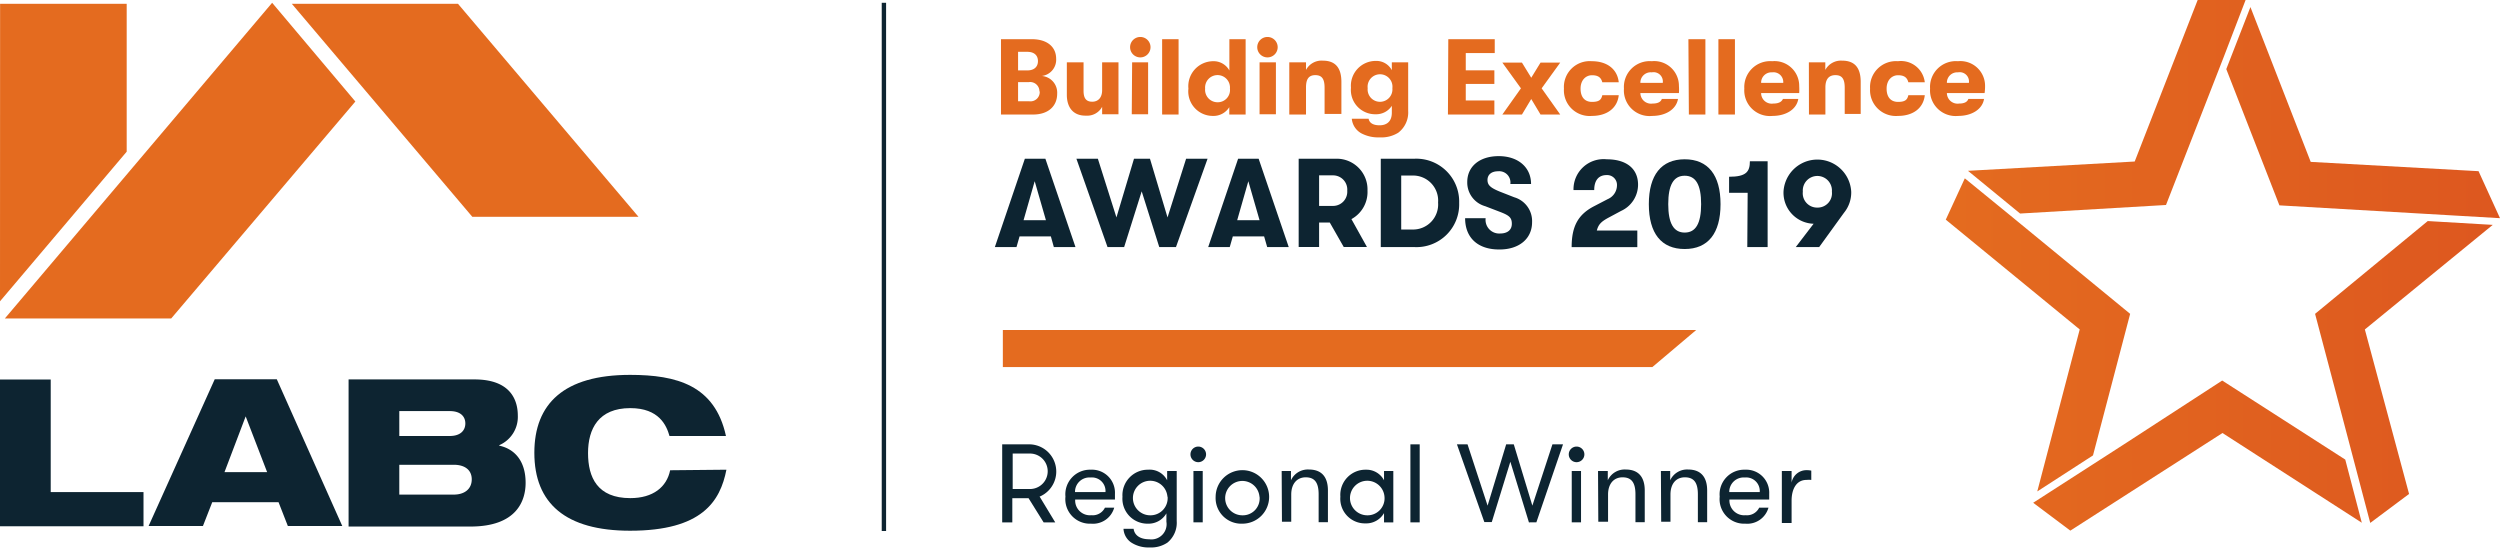
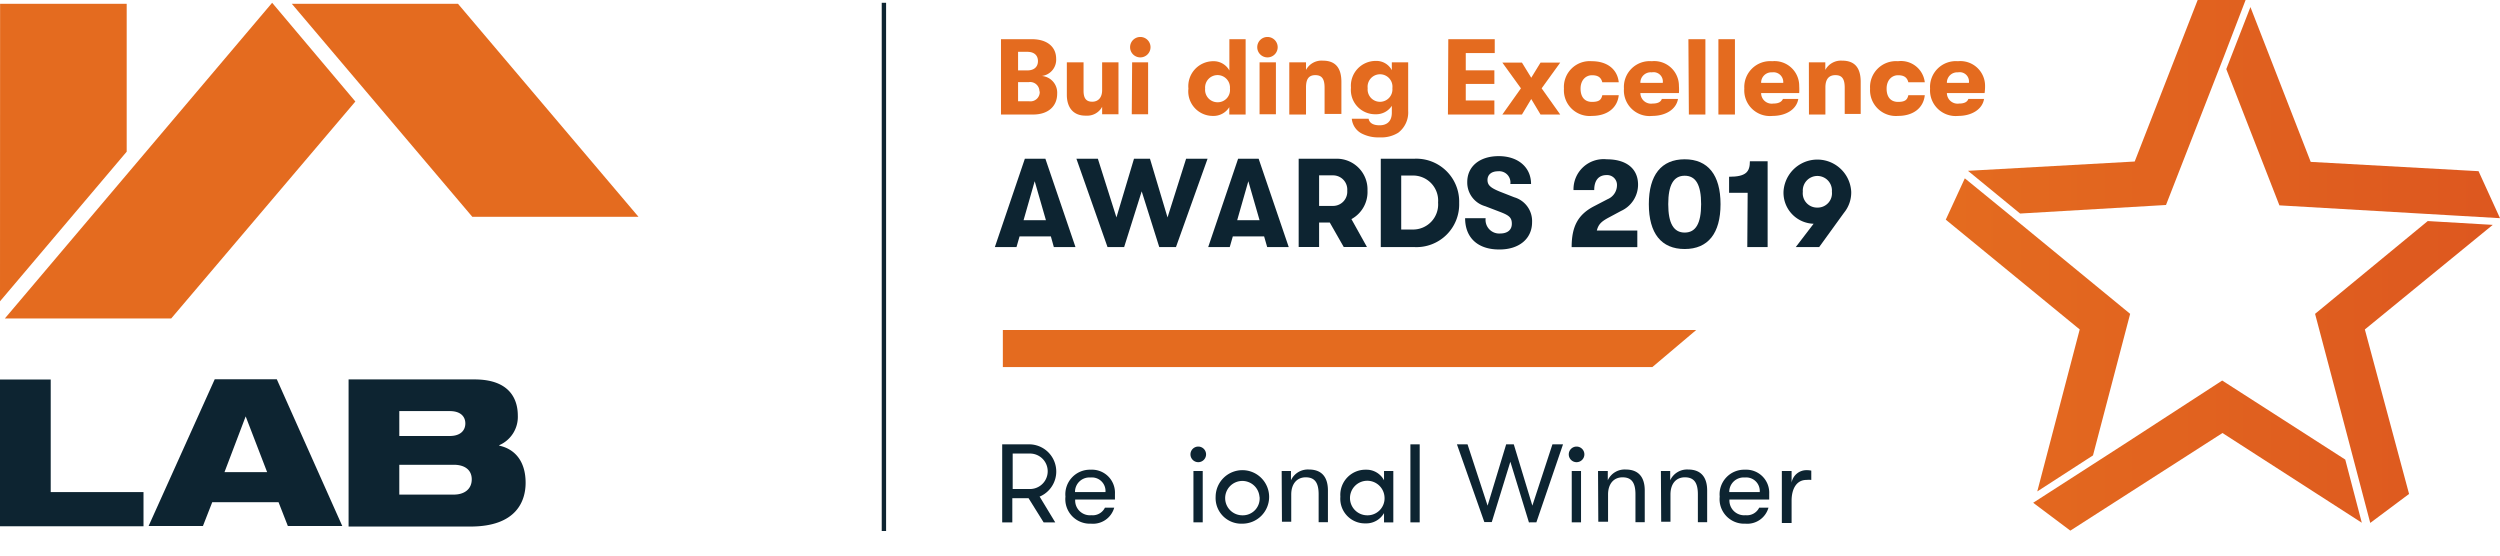
<svg xmlns="http://www.w3.org/2000/svg" id="Layer_1" data-name="Layer 1" viewBox="0 0 269.16 59.85">
  <defs>
    <style>.cls-1{fill:none;}.cls-2{fill:#0d2431;}.cls-3{fill:#e46b1f;}.cls-4{clip-path:url(#clip-path);}.cls-5{fill:url(#linear-gradient);}</style>
    <clipPath id="clip-path" transform="translate(-0.39 -0.29)">
      <path class="cls-1" d="M229,48.17l-9.71,6.25,4,3,16.38-10.51,15,9.66-1.78-6.8-13.25-8.51Zm20.64-14.09,3,11.34,2.94,11.17,4.18-3.12L255,35.76,268.77,24.5l-7-.41ZM209.88,23.94,224.3,35.76,219.73,53.2l6-3.88,4-15.24L216.83,23.49l-4.9-4Zm30.2-16.21L245.8,22.4l23.75,1.38-2.31-5.06-18.07-1L242.68,1.05ZM237,.29l-6.78,17.39-17.95,1,5.61,4.6,15.71-.92,6.21-15.92L242.16.29H237Z" />
    </clipPath>
    <linearGradient id="linear-gradient" x1="-280.19" y1="332.57" x2="-279.19" y2="332.57" gradientTransform="matrix(59.67, 0, 0, -59.67, 16929.2, 19873.88)" gradientUnits="userSpaceOnUse">
      <stop offset="0" stop-color="#e46b1f" />
      <stop offset="1" stop-color="#dd571f" />
    </linearGradient>
  </defs>
  <polygon class="cls-2" points="0 40.86 0 56.66 15.45 56.66 15.45 52.98 5.46 52.98 5.46 40.86 0 40.86" />
  <path class="cls-2" d="M26.84,45.12h0l-2.28,6h4.59Zm-3.33-4h6.68l7.05,15.8H31.38l-1-2.56H23.24l-1,2.56H16.39Z" transform="translate(-0.39 -0.29)" />
  <polygon class="cls-3" points="31.42 0.41 50.85 23.34 68.74 23.34 49.31 0.41 31.42 0.41" />
  <polygon class="cls-3" points="0.52 34.29 18.43 34.29 38.26 10.93 29.3 0.3 0.52 34.29" />
  <polygon class="cls-3" points="0.01 0.41 0 32.44 13.64 16.33 13.64 0.41 0.01 0.41" />
  <polygon class="cls-3" points="107.97 35.53 182.62 35.53 177.9 39.52 107.97 39.52 107.97 35.53" />
  <path class="cls-2" d="M49.25,53.54c1.15,0,1.93-.6,1.93-1.64s-.78-1.57-1.93-1.57H43.38v3.21Zm-5.87-6.31h5.44c1.17,0,1.67-.62,1.67-1.35s-.5-1.33-1.67-1.33H43.38Zm-5.46-6.09H51.48c4,0,4.66,2.37,4.66,3.89a3.32,3.32,0,0,1-2,3.19v.05c1.72.37,2.84,1.72,2.84,4,0,1.88-.91,4.71-5.94,4.71H37.92Z" transform="translate(-0.39 -0.29)" />
-   <path class="cls-2" d="M78.6,50.86c-.67,3.4-2.62,6.57-10.37,6.57-6.94,0-10.31-2.94-10.31-8.39,0-5.29,3.19-8.39,10.31-8.39,5,0,9.13,1.11,10.32,6.58H72.47c-.32-1.13-1.12-3-4.22-3-3.42,0-4.55,2.23-4.55,4.84s1,4.85,4.55,4.85c2.45,0,3.92-1.19,4.29-3Z" transform="translate(-0.39 -0.29)" />
  <rect class="cls-1" width="269.16" height="59.85" />
  <rect class="cls-2" x="94.93" y="0.3" width="0.47" height="56.87" />
  <rect class="cls-1" width="269.16" height="59.85" />
  <g class="cls-4">
    <rect class="cls-5" x="209.49" width="59.67" height="57.17" />
  </g>
  <path class="cls-3" d="M114.21,10.37c0,1.39-1,2.25-2.59,2.25h-3.46V4.51h3.33c1.61,0,2.61.8,2.61,2.11a1.76,1.76,0,0,1-1.55,1.85A1.8,1.8,0,0,1,114.21,10.37ZM110,5.87v2h1c.71,0,1.14-.37,1.14-1s-.42-1-1.14-1Zm2.3,4.26a1,1,0,0,0-1.13-1H110v2.06h1.17A1,1,0,0,0,112.33,10.13Z" transform="translate(-0.39 -0.29)" />
  <path class="cls-3" d="M115.25,10.49V7h1.8v3.06c0,.77.25,1.18.93,1.18s1.07-.48,1.07-1.24V7h1.76v5.59h-1.76v-.8a1.82,1.82,0,0,1-1.73.95C116,12.77,115.25,11.93,115.25,10.49Z" transform="translate(-0.39 -0.29)" />
  <path class="cls-3" d="M122.06,5.37a1.1,1.1,0,0,1,2.2,0,1.1,1.1,0,0,1-2.2,0ZM122.28,7H124v5.59h-1.76Z" transform="translate(-0.39 -0.29)" />
-   <path class="cls-3" d="M125.51,4.51h1.77v8.11h-1.77Z" transform="translate(-0.39 -0.29)" />
  <path class="cls-3" d="M134.5,4.51v8.11h-1.76v-.79a2,2,0,0,1-1.77.94,2.64,2.64,0,0,1-2.63-2.94A2.69,2.69,0,0,1,131,6.88a1.93,1.93,0,0,1,1.75,1V4.51Zm-1.69,5.32a1.34,1.34,0,1,0-2.67,0,1.34,1.34,0,0,0,1.34,1.47A1.32,1.32,0,0,0,132.81,9.83Z" transform="translate(-0.39 -0.29)" />
  <path class="cls-3" d="M135.75,5.37a1.1,1.1,0,0,1,2.2,0,1.1,1.1,0,0,1-2.2,0ZM136,7h1.76v5.59H136Z" transform="translate(-0.39 -0.29)" />
  <path class="cls-3" d="M139.2,7H141v.82a1.89,1.89,0,0,1,1.81-1c1.35,0,2,.77,2,2.29v3.45H143V9.74c0-.93-.27-1.36-1-1.36S141,8.84,141,9.7v2.92H139.2Z" transform="translate(-0.39 -0.29)" />
  <path class="cls-3" d="M152,7v5.23a2.74,2.74,0,0,1-1.07,2.35,3.44,3.44,0,0,1-2,.5,3.88,3.88,0,0,1-2-.45,2,2,0,0,1-1-1.56h1.81c.08.44.46.71,1.18.71s1.32-.36,1.32-1.36v-.74a2,2,0,0,1-1.75.91,2.61,2.61,0,0,1-2.65-2.85,2.67,2.67,0,0,1,2.68-2.89,1.87,1.87,0,0,1,1.72,1V7ZM150.3,9.79a1.34,1.34,0,1,0-2.66,0A1.33,1.33,0,0,0,149,11.25,1.34,1.34,0,0,0,150.3,9.79Z" transform="translate(-0.39 -0.29)" />
  <path class="cls-3" d="M156.32,4.51h5V6H158.2V7.86h3.08V9.33H158.2v1.78h3.08v1.51h-5Z" transform="translate(-0.39 -0.29)" />
  <path class="cls-3" d="M164.14,9.8l-2-2.77h2.11l1,1.63,1-1.63h2.12l-2,2.77,2,2.82h-2.12l-1-1.67-1,1.67h-2.11Z" transform="translate(-0.39 -0.29)" />
  <path class="cls-3" d="M168.77,9.83a2.78,2.78,0,0,1,3-2.95c1.67,0,2.76.88,2.9,2.27h-1.77c-.13-.52-.46-.76-1.11-.76s-1.23.51-1.23,1.44.46,1.43,1.23,1.43,1-.23,1.11-.72h1.77c-.14,1.36-1.23,2.23-2.9,2.23A2.77,2.77,0,0,1,168.77,9.83Z" transform="translate(-0.39 -0.29)" />
  <path class="cls-3" d="M175.23,9.83a2.78,2.78,0,0,1,3-2.95,2.66,2.66,0,0,1,2.92,2.66,5.14,5.14,0,0,1,0,.77H177a1.15,1.15,0,0,0,1.31,1.13c.54,0,.89-.16,1-.5h1.74c-.18,1.1-1.3,1.83-2.78,1.83A2.76,2.76,0,0,1,175.23,9.83Zm4.18-.62a1,1,0,0,0-1.18-1.13A1.11,1.11,0,0,0,177,9.21Z" transform="translate(-0.39 -0.29)" />
  <path class="cls-3" d="M182.17,4.51H184v8.11h-1.78Z" transform="translate(-0.39 -0.29)" />
  <path class="cls-3" d="M185.4,4.51h1.78v8.11H185.4Z" transform="translate(-0.39 -0.29)" />
  <path class="cls-3" d="M188.19,9.83a2.79,2.79,0,0,1,3-2.95,2.66,2.66,0,0,1,2.91,2.66,6.85,6.85,0,0,1,0,.77H190a1.14,1.14,0,0,0,1.3,1.13c.55,0,.9-.16,1.05-.5H194c-.17,1.1-1.29,1.83-2.78,1.83A2.76,2.76,0,0,1,188.19,9.83Zm4.19-.62a1.05,1.05,0,0,0-1.19-1.13A1.11,1.11,0,0,0,190,9.21Z" transform="translate(-0.39 -0.29)" />
  <path class="cls-3" d="M195.14,7h1.77v.82a1.91,1.91,0,0,1,1.81-1c1.36,0,2,.77,2,2.29v3.45H199V9.74c0-.93-.27-1.36-1-1.36s-1.08.46-1.08,1.32v2.92h-1.77Z" transform="translate(-0.39 -0.29)" />
  <path class="cls-3" d="M201.73,9.83a2.79,2.79,0,0,1,3-2.95,2.58,2.58,0,0,1,2.89,2.27h-1.77c-.13-.52-.46-.76-1.11-.76s-1.23.51-1.23,1.44.46,1.43,1.23,1.43,1-.23,1.11-.72h1.77c-.14,1.36-1.22,2.23-2.89,2.23A2.78,2.78,0,0,1,201.73,9.83Z" transform="translate(-0.39 -0.29)" />
  <path class="cls-3" d="M208.19,9.83a2.78,2.78,0,0,1,3-2.95,2.66,2.66,0,0,1,2.92,2.66,5.14,5.14,0,0,1-.05.77H210a1.15,1.15,0,0,0,1.31,1.13c.54,0,.89-.16,1-.5H214c-.17,1.1-1.3,1.83-2.78,1.83A2.76,2.76,0,0,1,208.19,9.83Zm4.18-.62a1,1,0,0,0-1.18-1.13A1.11,1.11,0,0,0,210,9.21Z" transform="translate(-0.39 -0.29)" />
  <path class="cls-2" d="M113.53,25.74h-3.37l-.33,1.15H107.5l3.23-9.51h2.21l3.24,9.51h-2.33ZM113,24l-1.21-4.2-1.2,4.2Z" transform="translate(-0.39 -0.29)" />
  <path class="cls-2" d="M116.28,17.38h2.31l2,6.32,1.89-6.32h1.72l1.89,6.32,2-6.32h2.31L127,26.89h-1.8l-1.89-6-1.89,6h-1.79Z" transform="translate(-0.39 -0.29)" />
  <path class="cls-2" d="M136.49,25.74h-3.37l-.33,1.15h-2.32l3.22-9.51h2.21l3.24,9.51h-2.32ZM136,24l-1.21-4.2-1.2,4.2Z" transform="translate(-0.39 -0.29)" />
  <path class="cls-2" d="M145.89,23.88l1.67,3h-2.5l-1.5-2.63h-1.15v2.63h-2.2V17.38h4a3.31,3.31,0,0,1,3.41,3.44A3.32,3.32,0,0,1,145.89,23.88Zm-3.48-1.42h1.51a1.53,1.53,0,0,0,1.52-1.64,1.53,1.53,0,0,0-1.52-1.65h-1.51Z" transform="translate(-0.39 -0.29)" />
  <path class="cls-2" d="M149.05,17.38h3.59a4.62,4.62,0,0,1,4.85,4.76,4.6,4.6,0,0,1-4.85,4.75h-3.59ZM152.43,25a2.7,2.7,0,0,0,2.79-2.9,2.7,2.7,0,0,0-2.79-2.91h-1.18V25Z" transform="translate(-0.39 -0.29)" />
  <path class="cls-2" d="M158.13,23.78h2.21a1.47,1.47,0,0,0,1.55,1.65c.81,0,1.27-.39,1.27-1.05s-.3-.89-1.15-1.23l-1.72-.66a2.65,2.65,0,0,1-1.93-2.6c0-1.67,1.32-2.79,3.39-2.79s3.48,1.19,3.48,3H163a1.21,1.21,0,0,0-1.32-1.37c-.72,0-1.14.37-1.14.94s.36.85,1.3,1.24l1.58.62a2.67,2.67,0,0,1,1.92,2.68c0,1.78-1.39,2.94-3.5,2.94C159.53,27.17,158.13,25.91,158.13,23.78Z" transform="translate(-0.39 -0.29)" />
  <path class="cls-2" d="M172,22.5l1.48-.77a1.63,1.63,0,0,0,1-1.47,1.06,1.06,0,0,0-1.12-1.12c-.86,0-1.33.58-1.33,1.61H169.8a3.24,3.24,0,0,1,3.57-3.31c2.12,0,3.38,1,3.38,2.74A3.11,3.11,0,0,1,174.92,23l-1.38.74c-.79.43-1.06.73-1.23,1.37h4.36v1.79H169.6C169.6,24.66,170.29,23.39,172,22.5Z" transform="translate(-0.39 -0.29)" />
  <path class="cls-2" d="M177.91,22.27c0-3.14,1.35-4.83,3.86-4.83s3.86,1.69,3.86,4.83-1.34,4.83-3.86,4.83S177.91,25.41,177.91,22.27Zm5.63,0c0-2.08-.57-3.06-1.77-3.06s-1.77,1-1.77,3.06.58,3.06,1.77,3.06S183.54,24.35,183.54,22.27Z" transform="translate(-0.39 -0.29)" />
  <path class="cls-2" d="M188.55,21.05h-2V19.32c1.83,0,2.24-.53,2.24-1.67h1.91v9.24h-2.19Z" transform="translate(-0.39 -0.29)" />
  <path class="cls-2" d="M198.92,23.2l-2.67,3.69h-2.52l1.92-2.51a3.34,3.34,0,0,1-3.24-3.45,3.65,3.65,0,0,1,7.29,0A3.45,3.45,0,0,1,198.92,23.2Zm-2.87-.56a1.54,1.54,0,0,0,1.57-1.71,1.57,1.57,0,1,0-3.13,0A1.54,1.54,0,0,0,196.05,22.64Z" transform="translate(-0.39 -0.29)" />
  <path class="cls-2" d="M112.33,53.77,114,56.53h-1.25l-1.62-2.6h-1.75v2.6h-1.09v-8.4h3a2.93,2.93,0,0,1,1,5.64Zm-2.91-.83h1.86a1.91,1.91,0,0,0,0-3.82h-1.86Z" transform="translate(-0.39 -0.29)" />
  <path class="cls-2" d="M115.1,53.76a2.65,2.65,0,0,1,2.72-2.9,2.48,2.48,0,0,1,2.61,2.6c0,.2,0,.36,0,.61h-4.28a1.59,1.59,0,0,0,1.74,1.69,1.46,1.46,0,0,0,1.46-.81h1a2.37,2.37,0,0,1-2.5,1.72A2.64,2.64,0,0,1,115.1,53.76Zm4.31-.49a1.46,1.46,0,0,0-1.6-1.57,1.55,1.55,0,0,0-1.68,1.57Z" transform="translate(-0.39 -0.29)" />
-   <path class="cls-2" d="M127.08,51v5.38a2.77,2.77,0,0,1-1,2.33,3.14,3.14,0,0,1-1.91.52,3.4,3.4,0,0,1-2-.54,1.9,1.9,0,0,1-.82-1.47h1.09c.08.65.63,1.13,1.68,1.13a1.64,1.64,0,0,0,1.85-1.89v-.9a2.22,2.22,0,0,1-2,1.11,2.69,2.69,0,0,1-2.73-2.9,2.74,2.74,0,0,1,2.76-2.91A2.11,2.11,0,0,1,126.05,52V51Zm-1,2.77a1.86,1.86,0,1,0-1.87,2A1.85,1.85,0,0,0,126.1,53.77Z" transform="translate(-0.39 -0.29)" />
  <path class="cls-2" d="M128.56,49.21a.84.84,0,1,1,1.68,0,.84.84,0,1,1-1.68,0Zm.32,1.79h1v5.53h-1Z" transform="translate(-0.39 -0.29)" />
  <path class="cls-2" d="M131.27,53.77a2.88,2.88,0,1,1,2.88,2.9A2.76,2.76,0,0,1,131.27,53.77Zm4.72,0a1.85,1.85,0,1,0-1.84,2A1.81,1.81,0,0,0,136,53.77Z" transform="translate(-0.39 -0.29)" />
  <path class="cls-2" d="M138.38,51h1v1a2,2,0,0,1,1.93-1.16c1.36,0,2.05.79,2.05,2.26v3.41h-1v-3c0-1.24-.41-1.83-1.39-1.83s-1.56.74-1.56,1.85v2.93h-1Z" transform="translate(-0.39 -0.29)" />
  <path class="cls-2" d="M144.7,53.77a2.71,2.71,0,0,1,2.76-2.91A2.13,2.13,0,0,1,149.4,52V51h1v5.53h-1v-1a2.21,2.21,0,0,1-2,1.11A2.65,2.65,0,0,1,144.7,53.77Zm4.75,0a1.86,1.86,0,1,0-1.87,2A1.83,1.83,0,0,0,149.45,53.77Z" transform="translate(-0.39 -0.29)" />
  <path class="cls-2" d="M152.24,48.13h1v8.4h-1Z" transform="translate(-0.39 -0.29)" />
  <path class="cls-2" d="M157.25,48.13h1.14l2.16,6.6,2-6.6h.82l2,6.6,2.16-6.6h1.14l-2.87,8.4H165L163,50l-2,6.5h-.8Z" transform="translate(-0.39 -0.29)" />
  <path class="cls-2" d="M169.29,49.21a.84.84,0,1,1,1.68,0,.84.84,0,1,1-1.68,0Zm.32,1.79h1v5.53h-1Z" transform="translate(-0.39 -0.29)" />
  <path class="cls-2" d="M172.44,51h1.05v1a2,2,0,0,1,1.93-1.16c1.35,0,2.05.79,2.05,2.26v3.41h-1v-3c0-1.24-.41-1.83-1.39-1.83s-1.56.74-1.56,1.85v2.93h-1.05Z" transform="translate(-0.39 -0.29)" />
  <path class="cls-2" d="M179.21,51h1v1a2,2,0,0,1,1.93-1.16c1.35,0,2.05.79,2.05,2.26v3.41h-1v-3c0-1.24-.41-1.83-1.4-1.83s-1.55.74-1.55,1.85v2.93h-1Z" transform="translate(-0.39 -0.29)" />
  <path class="cls-2" d="M185.54,53.76a2.65,2.65,0,0,1,2.72-2.9,2.48,2.48,0,0,1,2.61,2.6c0,.2,0,.36,0,.61h-4.28a1.59,1.59,0,0,0,1.74,1.69,1.46,1.46,0,0,0,1.46-.81h1a2.37,2.37,0,0,1-2.5,1.72A2.64,2.64,0,0,1,185.54,53.76Zm4.31-.49a1.46,1.46,0,0,0-1.6-1.57,1.55,1.55,0,0,0-1.68,1.57Z" transform="translate(-0.39 -0.29)" />
  <path class="cls-2" d="M192.23,51h1.05v1.26a1.62,1.62,0,0,1,1.61-1.35,2.37,2.37,0,0,1,.51.05v1a3,3,0,0,0-.52,0c-1.09,0-1.6,1-1.6,2.23v2.41h-1.05Z" transform="translate(-0.39 -0.29)" />
</svg>